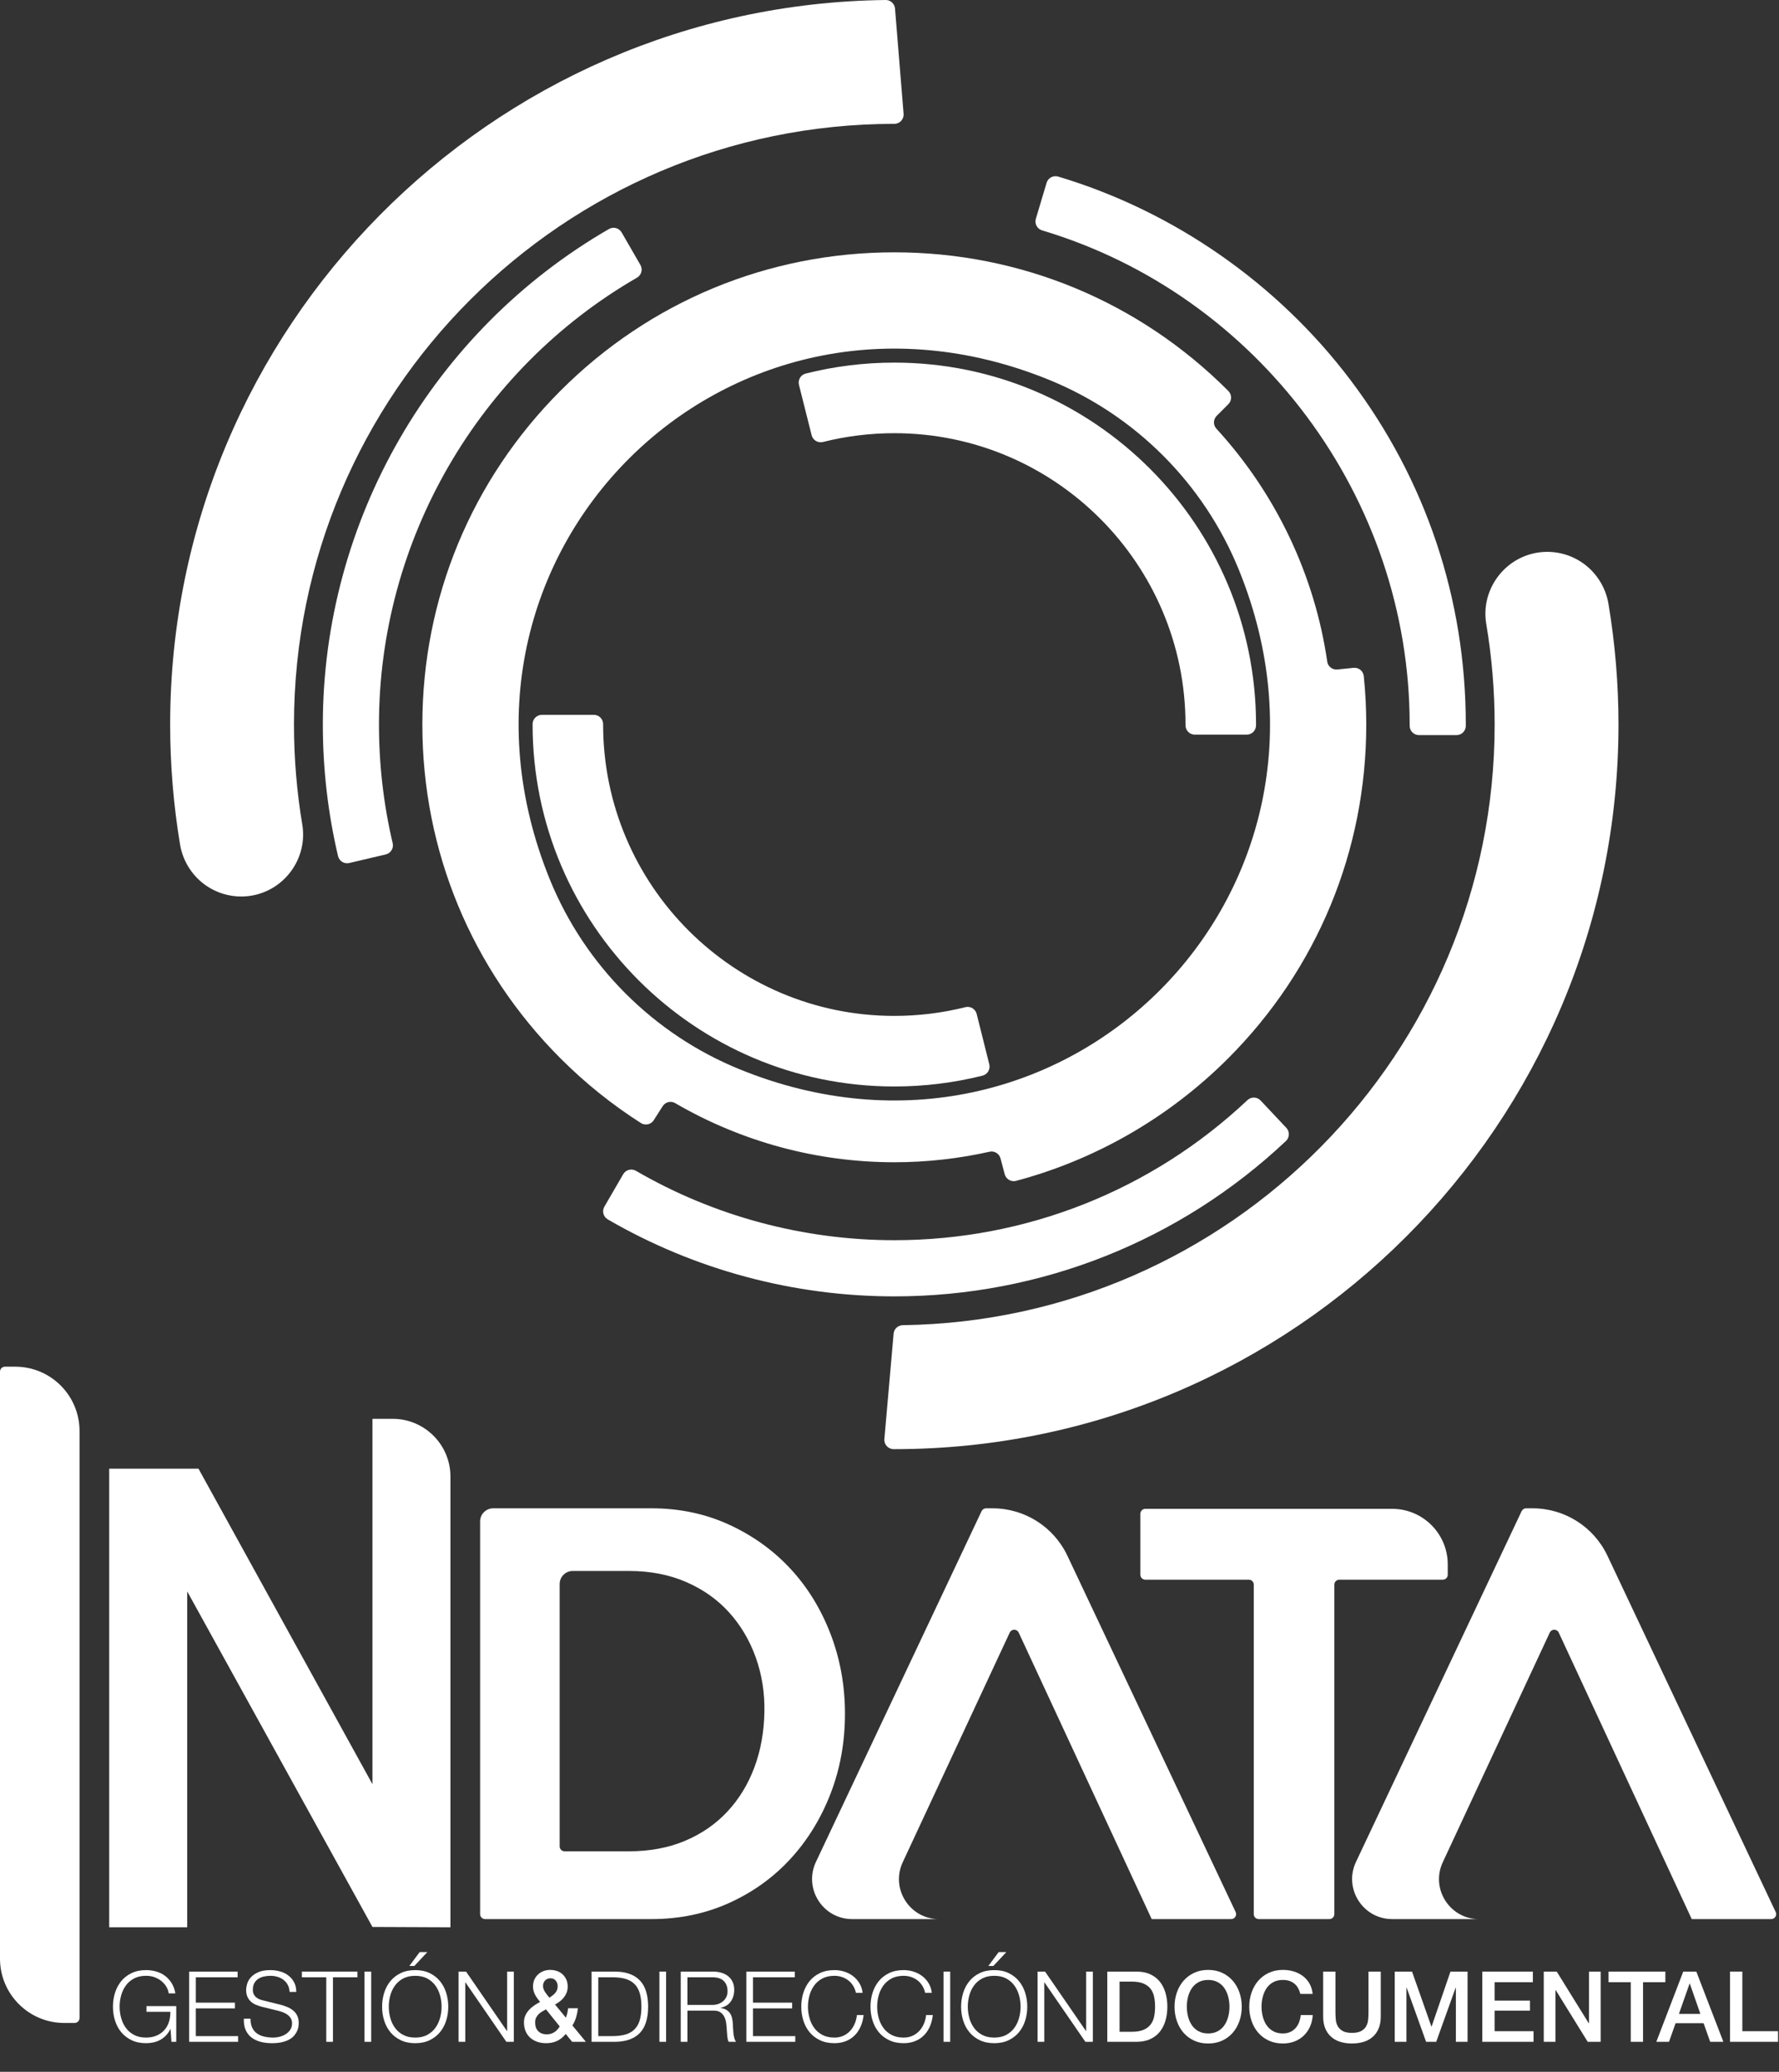
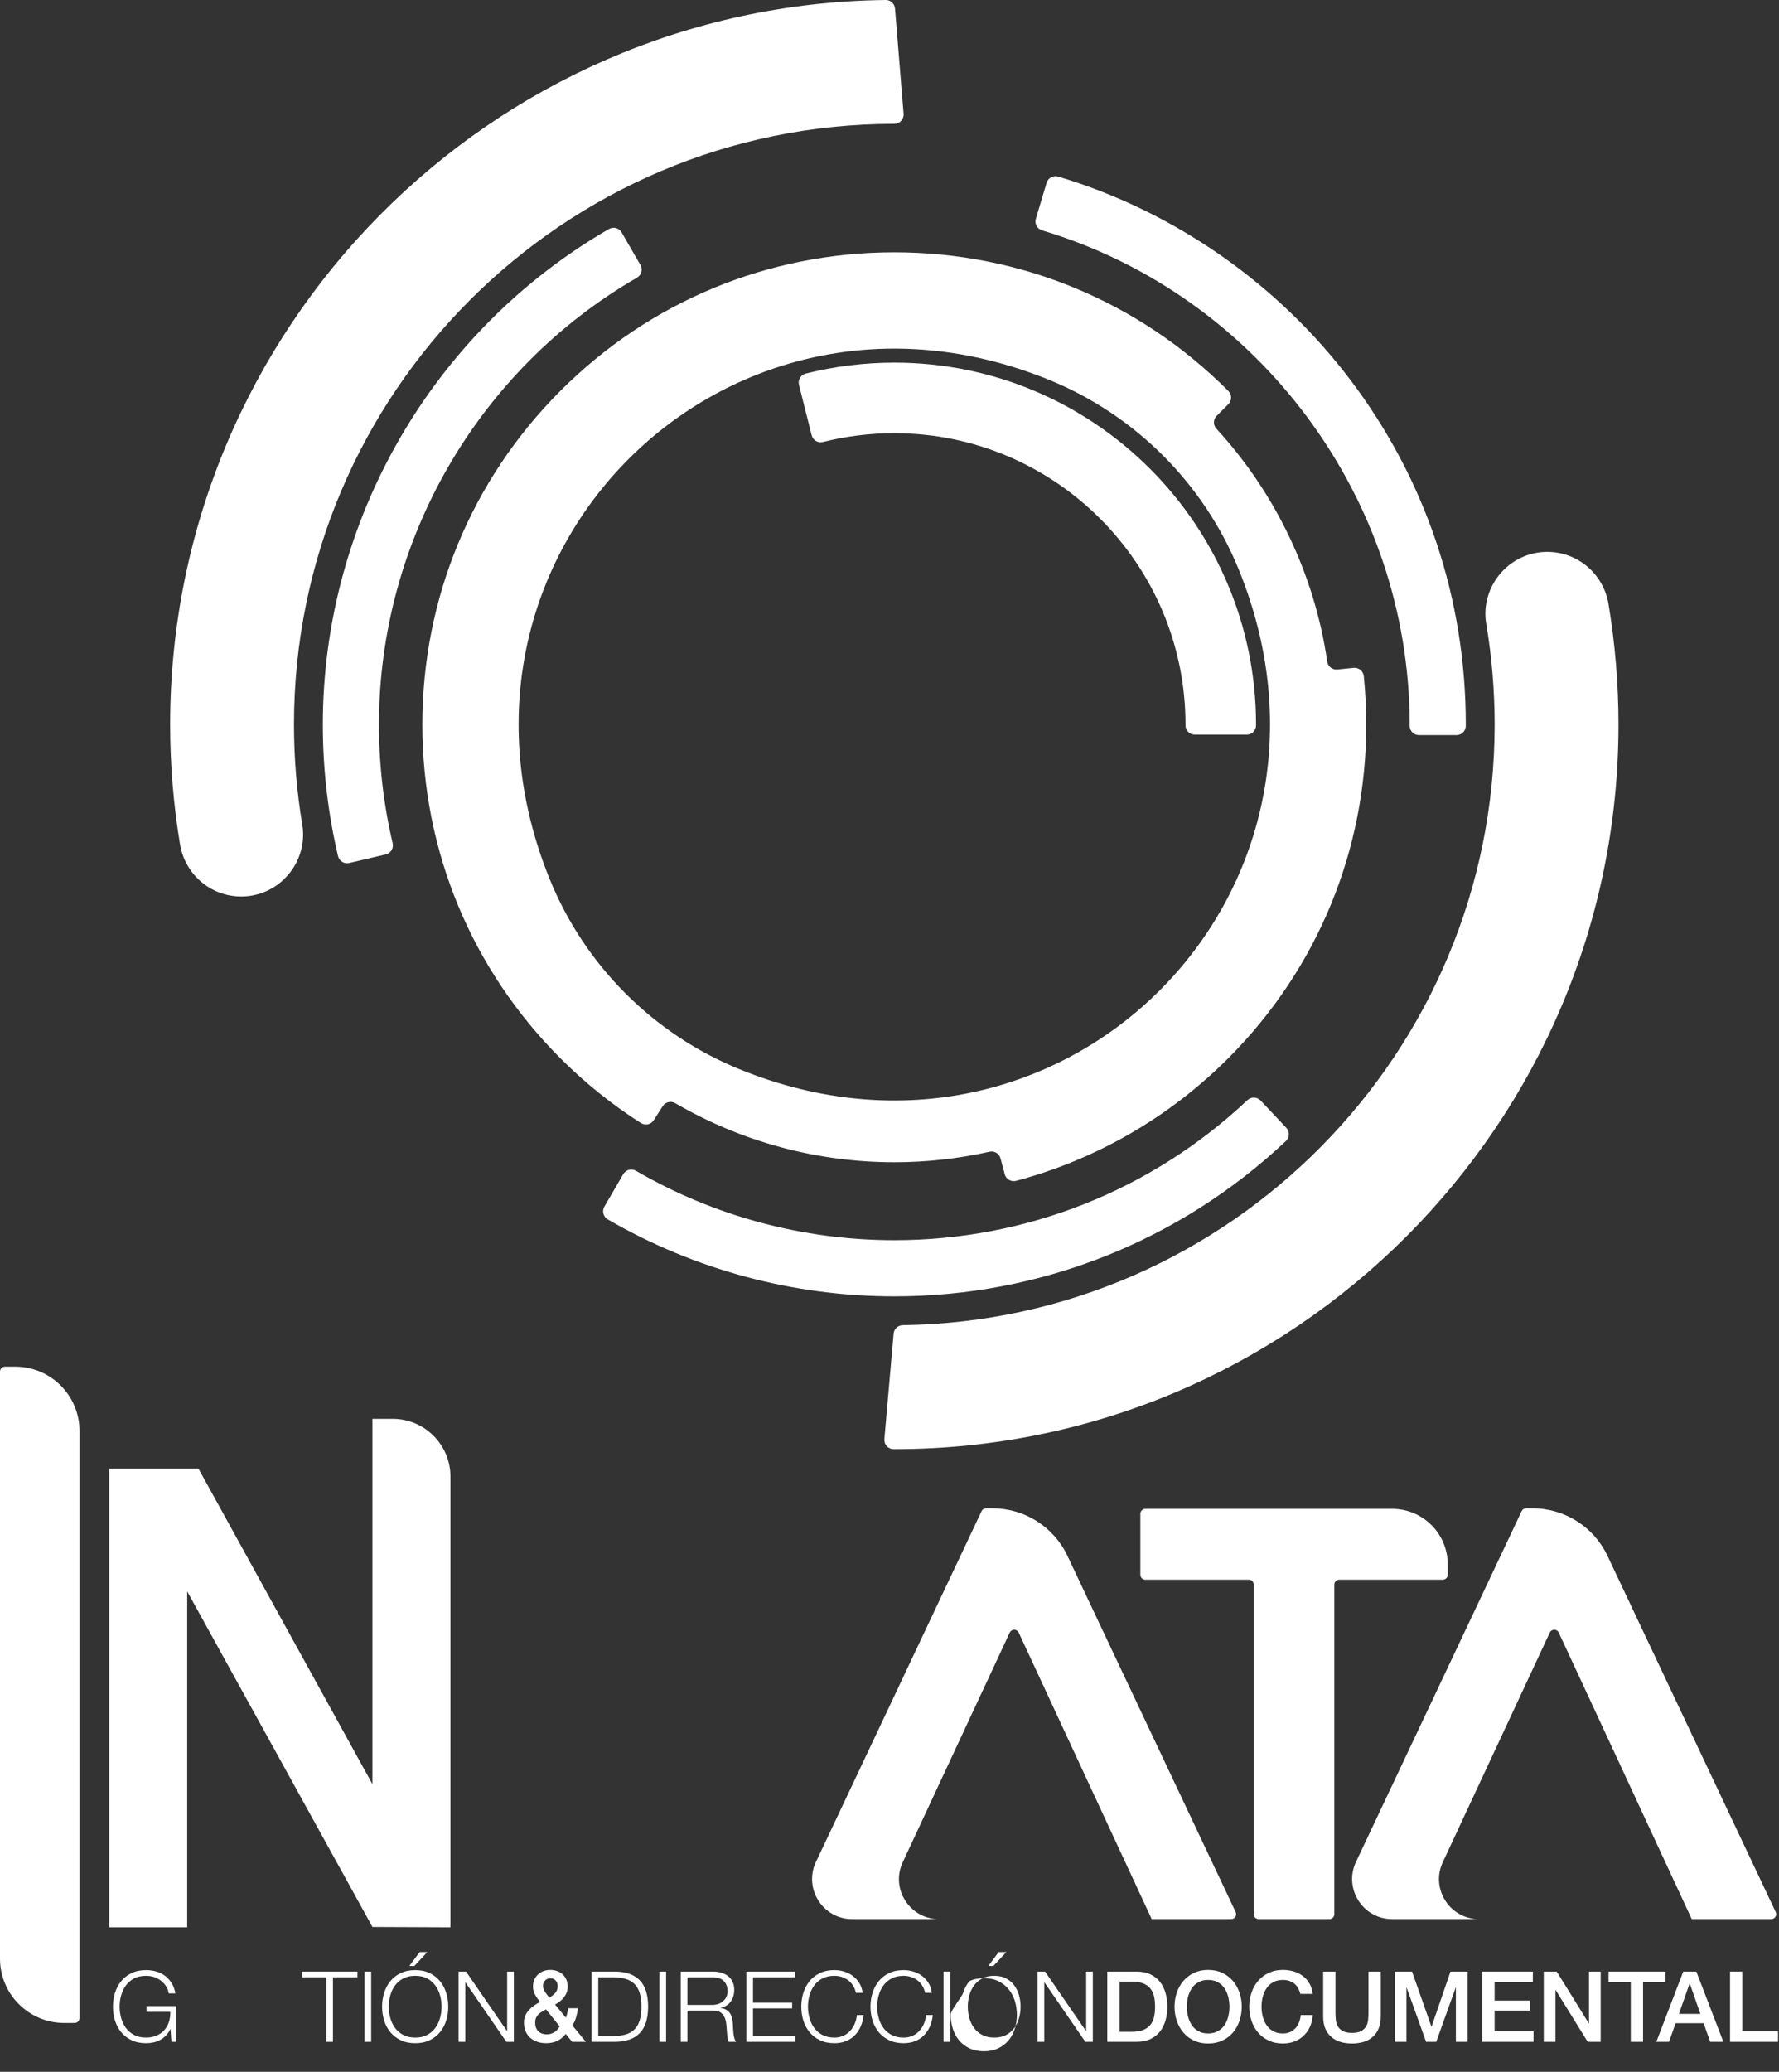
<svg xmlns="http://www.w3.org/2000/svg" version="1.1" x="0px" y="0px" width="404.021px" height="470.238px" viewBox="0 0 404.021 470.238" style="enable-background:new 0 0 404.021 470.238;" xml:space="preserve">
  <rect x="0" y="0" width="404.021" height="470.238" fill="#333333" stroke="none" />
  <style type="text/css">
	.st0{fill:#FFFFFF;}
</style>
  <defs>
</defs>
  <g>
    <g>
      <g>
        <path class="st0" d="M38.934,463.429l-0.201-2.902h-0.045c-0.268,0.566-0.6,1.053-0.993,1.462     c-0.395,0.41-0.83,0.744-1.307,1.004c-0.477,0.261-0.985,0.45-1.529,0.569c-0.543,0.119-1.104,0.179-1.686,0.179     c-1.25,0-2.348-0.227-3.293-0.681c-0.945-0.454-1.73-1.061-2.355-1.82c-0.625-0.759-1.094-1.637-1.406-2.634     s-0.469-2.046-0.469-3.148s0.156-2.151,0.469-3.148s0.781-1.879,1.406-2.646s1.41-1.376,2.355-1.831     c0.945-0.454,2.043-0.681,3.293-0.681c0.834,0,1.622,0.111,2.367,0.335c0.744,0.223,1.406,0.558,1.986,1.004     c0.581,0.447,1.072,0.998,1.474,1.652c0.402,0.655,0.678,1.421,0.826,2.299h-1.519c-0.044-0.461-0.197-0.926-0.457-1.395     c-0.261-0.469-0.61-0.897-1.05-1.284c-0.438-0.387-0.964-0.703-1.573-0.949c-0.611-0.246-1.295-0.368-2.055-0.368     c-1.057,0-1.964,0.201-2.724,0.603c-0.759,0.402-1.381,0.935-1.864,1.597s-0.841,1.41-1.071,2.244     c-0.231,0.833-0.346,1.689-0.346,2.567c0,0.863,0.114,1.715,0.346,2.556c0.23,0.841,0.588,1.593,1.071,2.255     c0.483,0.663,1.105,1.194,1.864,1.596c0.76,0.402,1.667,0.603,2.724,0.603c0.878,0,1.664-0.145,2.355-0.436     c0.692-0.29,1.276-0.695,1.753-1.217c0.476-0.521,0.833-1.138,1.071-1.853c0.238-0.714,0.35-1.496,0.335-2.344h-5.425v-1.294     h6.765v8.104H38.934z" />
-         <path class="st0" d="M53.96,447.489v1.295H44.47v5.76h8.886v1.295H44.47v6.296h9.601v1.295H42.953v-15.94H53.96z" />
-         <path class="st0" d="M57.285,460.237c0.269,0.551,0.637,0.99,1.105,1.317c0.469,0.328,1.023,0.562,1.663,0.704     s1.325,0.212,2.055,0.212c0.416,0,0.87-0.06,1.361-0.179c0.491-0.119,0.949-0.309,1.373-0.569     c0.424-0.26,0.777-0.595,1.061-1.004c0.282-0.409,0.424-0.904,0.424-1.485c0-0.446-0.1-0.833-0.301-1.161     c-0.201-0.327-0.462-0.603-0.781-0.826c-0.32-0.224-0.674-0.405-1.061-0.547c-0.388-0.141-0.767-0.256-1.139-0.346l-3.55-0.871     c-0.462-0.119-0.912-0.268-1.351-0.447c-0.439-0.179-0.823-0.417-1.15-0.714c-0.327-0.297-0.592-0.662-0.792-1.094     c-0.201-0.432-0.302-0.96-0.302-1.585c0-0.387,0.074-0.841,0.224-1.362c0.148-0.521,0.428-1.012,0.837-1.474     c0.409-0.461,0.971-0.852,1.686-1.172c0.715-0.32,1.63-0.48,2.746-0.48c0.789,0,1.54,0.104,2.255,0.312s1.34,0.521,1.875,0.938     c0.536,0.417,0.964,0.935,1.284,1.552c0.32,0.618,0.479,1.336,0.479,2.154h-1.518c-0.03-0.61-0.168-1.142-0.413-1.596     c-0.246-0.454-0.565-0.833-0.96-1.139c-0.395-0.305-0.849-0.536-1.362-0.692c-0.513-0.156-1.053-0.234-1.618-0.234     c-0.521,0-1.023,0.056-1.507,0.167c-0.484,0.111-0.908,0.29-1.272,0.536c-0.365,0.246-0.659,0.569-0.882,0.971     c-0.224,0.402-0.335,0.901-0.335,1.496c0,0.373,0.062,0.696,0.189,0.971c0.126,0.276,0.302,0.51,0.524,0.704     c0.224,0.193,0.48,0.35,0.771,0.469s0.599,0.216,0.927,0.29l3.885,0.96c0.565,0.149,1.097,0.332,1.596,0.547     s0.938,0.484,1.317,0.804s0.677,0.711,0.894,1.172c0.215,0.461,0.323,1.02,0.323,1.674c0,0.179-0.019,0.417-0.056,0.714     c-0.037,0.298-0.127,0.614-0.268,0.949c-0.143,0.335-0.343,0.673-0.604,1.016c-0.261,0.343-0.617,0.651-1.071,0.927     s-1.016,0.499-1.686,0.669s-1.474,0.257-2.411,0.257s-1.809-0.108-2.612-0.324c-0.804-0.215-1.488-0.547-2.054-0.994     c-0.566-0.446-1.001-1.019-1.307-1.719c-0.305-0.7-0.435-1.541-0.391-2.523h1.519C56.89,459.001,57.017,459.686,57.285,460.237z" />
        <path class="st0" d="M81.174,447.489v1.295h-5.559v14.646h-1.519v-14.646h-5.537v-1.295H81.174z" />
        <path class="st0" d="M84.3,447.489v15.94h-1.519v-15.94H84.3z" />
        <path class="st0" d="M87.246,452.311c0.312-0.997,0.781-1.879,1.406-2.646c0.626-0.767,1.41-1.376,2.355-1.831     c0.945-0.454,2.043-0.681,3.293-0.681c1.251,0,2.345,0.227,3.282,0.681c0.938,0.455,1.719,1.064,2.344,1.831     c0.626,0.767,1.095,1.648,1.407,2.646s0.469,2.046,0.469,3.148s-0.156,2.151-0.469,3.148s-0.781,1.875-1.407,2.634     c-0.625,0.759-1.406,1.366-2.344,1.82c-0.938,0.454-2.031,0.681-3.282,0.681c-1.25,0-2.348-0.227-3.293-0.681     c-0.945-0.454-1.729-1.061-2.355-1.82c-0.625-0.759-1.094-1.637-1.406-2.634s-0.469-2.046-0.469-3.148     S86.933,453.308,87.246,452.311z M88.641,458.015c0.23,0.841,0.588,1.593,1.071,2.255c0.483,0.663,1.105,1.194,1.864,1.596     c0.76,0.402,1.667,0.603,2.724,0.603s1.961-0.201,2.713-0.603c0.751-0.402,1.369-0.934,1.854-1.596     c0.483-0.662,0.84-1.414,1.071-2.255c0.23-0.841,0.346-1.693,0.346-2.556c0-0.878-0.115-1.734-0.346-2.567     c-0.231-0.833-0.588-1.582-1.071-2.244c-0.484-0.662-1.103-1.195-1.854-1.597c-0.752-0.402-1.656-0.603-2.713-0.603     s-1.964,0.201-2.724,0.603c-0.759,0.402-1.381,0.935-1.864,1.597s-0.841,1.41-1.071,2.244s-0.346,1.689-0.346,2.567     C88.296,456.322,88.411,457.174,88.641,458.015z M92.962,446.216l2.344-3.147h1.741l-2.946,3.147H92.962z" />
        <path class="st0" d="M105.842,447.489l9.287,13.484h0.045v-13.484h1.518v15.94h-1.695l-9.288-13.485h-0.044v13.485h-1.519v-15.94     H105.842z" />
        <path class="st0" d="M128.481,461.643c-0.596,0.729-1.254,1.262-1.977,1.596c-0.722,0.335-1.551,0.502-2.489,0.502     c-0.729,0-1.402-0.108-2.021-0.324c-0.617-0.215-1.149-0.524-1.596-0.926s-0.793-0.896-1.038-1.485     c-0.246-0.588-0.368-1.254-0.368-1.998c0-0.565,0.104-1.079,0.312-1.541c0.208-0.461,0.483-0.882,0.826-1.261     c0.342-0.38,0.732-0.718,1.172-1.016c0.438-0.297,0.889-0.565,1.351-0.804c-0.209-0.268-0.41-0.532-0.603-0.792     c-0.194-0.26-0.365-0.532-0.514-0.815c-0.149-0.283-0.269-0.581-0.357-0.893s-0.134-0.64-0.134-0.982     c0-0.58,0.101-1.101,0.301-1.562c0.201-0.461,0.48-0.86,0.838-1.194c0.357-0.335,0.773-0.592,1.25-0.771s0.982-0.268,1.519-0.268     c0.506,0,1,0.078,1.484,0.235c0.483,0.156,0.907,0.395,1.272,0.714c0.364,0.32,0.658,0.718,0.882,1.194     c0.224,0.477,0.335,1.035,0.335,1.674c0,0.477-0.078,0.916-0.234,1.317s-0.365,0.77-0.625,1.105     c-0.261,0.335-0.566,0.636-0.916,0.904c-0.35,0.268-0.718,0.506-1.104,0.714l2.478,2.992c0.09-0.253,0.179-0.543,0.269-0.871     c0.089-0.327,0.163-0.751,0.223-1.273h2.233c-0.075,0.7-0.213,1.384-0.413,2.054c-0.201,0.67-0.48,1.288-0.838,1.853l3.059,3.706     h-3.125L128.481,461.643z M123.994,456.061c-0.238,0.149-0.499,0.298-0.782,0.447c-0.282,0.149-0.547,0.335-0.792,0.558     c-0.246,0.223-0.454,0.491-0.625,0.804c-0.172,0.312-0.257,0.707-0.257,1.183c0,0.863,0.241,1.526,0.726,1.987     c0.483,0.461,1.098,0.692,1.842,0.692c0.461,0,0.855-0.063,1.184-0.19c0.327-0.126,0.605-0.279,0.837-0.458     c0.23-0.179,0.424-0.372,0.58-0.581c0.156-0.208,0.294-0.394,0.413-0.558L123.994,456.061z M125.02,449.007     c-0.477,0-0.878,0.16-1.205,0.48c-0.328,0.32-0.491,0.748-0.491,1.284c0,0.268,0.048,0.517,0.145,0.748s0.216,0.454,0.357,0.669     c0.142,0.216,0.298,0.428,0.469,0.637s0.331,0.409,0.48,0.603c0.237-0.164,0.469-0.331,0.691-0.502     c0.224-0.171,0.425-0.357,0.604-0.558c0.179-0.201,0.319-0.428,0.424-0.681c0.104-0.253,0.156-0.536,0.156-0.849     c0-0.521-0.148-0.956-0.446-1.306C125.906,449.182,125.511,449.007,125.02,449.007z" />
        <path class="st0" d="M139.867,447.489c2.426,0.06,4.253,0.74,5.48,2.042c1.229,1.303,1.842,3.279,1.842,5.928     c0,2.649-0.613,4.625-1.842,5.927c-1.228,1.303-3.055,1.984-5.48,2.043h-5.515v-15.94H139.867z M139.108,462.134     c1.146,0,2.132-0.123,2.958-0.368s1.507-0.636,2.043-1.172c0.535-0.536,0.93-1.228,1.183-2.076     c0.253-0.849,0.38-1.868,0.38-3.059c0-1.19-0.127-2.21-0.38-3.059c-0.253-0.849-0.647-1.541-1.183-2.076     c-0.536-0.536-1.217-0.927-2.043-1.172s-1.812-0.368-2.958-0.368h-3.237v13.351H139.108z" />
        <path class="st0" d="M151.275,447.489v15.94h-1.519v-15.94H151.275z" />
        <path class="st0" d="M161.902,447.489c0.654,0,1.275,0.082,1.864,0.246c0.588,0.164,1.101,0.413,1.54,0.748     c0.439,0.335,0.789,0.767,1.05,1.295c0.26,0.529,0.391,1.15,0.391,1.864c0,1.012-0.261,1.891-0.781,2.635     c-0.521,0.744-1.295,1.22-2.322,1.429v0.044c0.521,0.075,0.952,0.212,1.295,0.413c0.342,0.201,0.621,0.458,0.837,0.771     c0.216,0.312,0.372,0.673,0.469,1.083c0.097,0.41,0.16,0.852,0.19,1.329c0.015,0.268,0.029,0.595,0.044,0.982     c0.015,0.387,0.045,0.778,0.09,1.172c0.045,0.395,0.115,0.767,0.212,1.116c0.097,0.35,0.227,0.622,0.391,0.815h-1.675     c-0.089-0.148-0.159-0.331-0.212-0.547c-0.052-0.216-0.089-0.439-0.111-0.67c-0.022-0.23-0.041-0.458-0.056-0.681     c-0.016-0.224-0.03-0.417-0.045-0.581c-0.03-0.565-0.078-1.127-0.146-1.686c-0.066-0.558-0.208-1.057-0.424-1.496     c-0.216-0.439-0.528-0.792-0.938-1.061c-0.409-0.268-0.972-0.387-1.686-0.357h-5.76v7.077h-1.519v-15.94H161.902z      M161.79,455.057c0.462,0,0.9-0.07,1.317-0.212c0.417-0.141,0.781-0.346,1.094-0.614c0.313-0.268,0.562-0.592,0.748-0.971     c0.187-0.379,0.279-0.815,0.279-1.306c0-0.982-0.283-1.756-0.849-2.322c-0.565-0.565-1.429-0.848-2.59-0.848h-5.67v6.273H161.79z     " />
        <path class="st0" d="M180.5,447.489v1.295h-9.488v5.76h8.886v1.295h-8.886v6.296h9.6v1.295h-11.118v-15.94H180.5z" />
        <path class="st0" d="M193.726,450.67c-0.305-0.483-0.677-0.889-1.116-1.217c-0.438-0.327-0.923-0.577-1.451-0.748     s-1.083-0.257-1.663-0.257c-1.057,0-1.965,0.201-2.724,0.603s-1.381,0.935-1.864,1.597s-0.841,1.41-1.071,2.244     c-0.231,0.833-0.347,1.689-0.347,2.567c0,0.863,0.115,1.715,0.347,2.556c0.23,0.841,0.588,1.593,1.071,2.255     c0.483,0.663,1.105,1.194,1.864,1.596s1.667,0.603,2.724,0.603c0.744,0,1.414-0.134,2.01-0.402     c0.595-0.268,1.108-0.632,1.54-1.094c0.432-0.461,0.781-1,1.05-1.618c0.268-0.618,0.438-1.284,0.513-1.999h1.519     c-0.104,0.982-0.335,1.868-0.692,2.657c-0.357,0.789-0.818,1.459-1.384,2.009c-0.566,0.551-1.231,0.975-1.998,1.273     c-0.767,0.297-1.619,0.446-2.557,0.446c-1.25,0-2.348-0.227-3.293-0.681c-0.945-0.454-1.73-1.061-2.355-1.82     c-0.625-0.759-1.094-1.637-1.406-2.634s-0.469-2.046-0.469-3.148s0.156-2.151,0.469-3.148s0.781-1.879,1.406-2.646     s1.41-1.376,2.355-1.831c0.945-0.454,2.043-0.681,3.293-0.681c0.759,0,1.499,0.111,2.222,0.335     c0.722,0.223,1.376,0.555,1.965,0.993c0.588,0.439,1.078,0.979,1.473,1.619c0.395,0.64,0.645,1.377,0.748,2.21h-1.518     C194.252,451.701,194.032,451.154,193.726,450.67z" />
        <path class="st0" d="M209.444,450.67c-0.305-0.483-0.677-0.889-1.116-1.217c-0.438-0.327-0.923-0.577-1.451-0.748     s-1.083-0.257-1.663-0.257c-1.057,0-1.965,0.201-2.724,0.603s-1.381,0.935-1.864,1.597s-0.841,1.41-1.071,2.244     c-0.231,0.833-0.347,1.689-0.347,2.567c0,0.863,0.115,1.715,0.347,2.556c0.23,0.841,0.588,1.593,1.071,2.255     c0.483,0.663,1.105,1.194,1.864,1.596s1.667,0.603,2.724,0.603c0.744,0,1.414-0.134,2.01-0.402     c0.595-0.268,1.108-0.632,1.54-1.094c0.432-0.461,0.781-1,1.05-1.618c0.268-0.618,0.438-1.284,0.513-1.999h1.519     c-0.104,0.982-0.335,1.868-0.692,2.657c-0.357,0.789-0.818,1.459-1.384,2.009c-0.566,0.551-1.231,0.975-1.998,1.273     c-0.767,0.297-1.619,0.446-2.557,0.446c-1.25,0-2.348-0.227-3.293-0.681c-0.945-0.454-1.73-1.061-2.355-1.82     c-0.625-0.759-1.094-1.637-1.406-2.634s-0.469-2.046-0.469-3.148s0.156-2.151,0.469-3.148s0.781-1.879,1.406-2.646     s1.41-1.376,2.355-1.831c0.945-0.454,2.043-0.681,3.293-0.681c0.759,0,1.499,0.111,2.222,0.335     c0.722,0.223,1.376,0.555,1.965,0.993c0.588,0.439,1.078,0.979,1.473,1.619c0.395,0.64,0.645,1.377,0.748,2.21h-1.518     C209.969,451.701,209.75,451.154,209.444,450.67z" />
        <path class="st0" d="M215.796,447.489v15.94h-1.519v-15.94H215.796z" />
-         <path class="st0" d="M218.742,452.311c0.312-0.997,0.782-1.879,1.407-2.646s1.41-1.376,2.355-1.831     c0.944-0.454,2.042-0.681,3.293-0.681c1.25,0,2.344,0.227,3.281,0.681c0.938,0.455,1.72,1.064,2.345,1.831     s1.094,1.648,1.406,2.646s0.469,2.046,0.469,3.148s-0.156,2.151-0.469,3.148s-0.781,1.875-1.406,2.634     c-0.625,0.759-1.407,1.366-2.345,1.82c-0.938,0.454-2.031,0.681-3.281,0.681c-1.251,0-2.349-0.227-3.293-0.681     c-0.945-0.454-1.73-1.061-2.355-1.82c-0.625-0.759-1.095-1.637-1.407-2.634s-0.469-2.046-0.469-3.148     S218.429,453.308,218.742,452.311z M220.137,458.015c0.23,0.841,0.588,1.593,1.072,2.255c0.483,0.663,1.104,1.194,1.864,1.596     c0.759,0.402,1.666,0.603,2.724,0.603c1.057,0,1.961-0.201,2.712-0.603c0.752-0.402,1.369-0.934,1.854-1.596     c0.483-0.662,0.841-1.414,1.071-2.255c0.23-0.841,0.347-1.693,0.347-2.556c0-0.878-0.116-1.734-0.347-2.567     s-0.588-1.582-1.071-2.244c-0.484-0.662-1.102-1.195-1.854-1.597c-0.751-0.402-1.655-0.603-2.712-0.603     c-1.058,0-1.965,0.201-2.724,0.603c-0.76,0.402-1.381,0.935-1.864,1.597c-0.484,0.662-0.842,1.41-1.072,2.244     s-0.346,1.689-0.346,2.567C219.792,456.322,219.907,457.174,220.137,458.015z M224.458,446.216l2.344-3.147h1.742l-2.947,3.147     H224.458z" />
+         <path class="st0" d="M218.742,452.311c0.312-0.997,0.782-1.879,1.407-2.646c0.944-0.454,2.042-0.681,3.293-0.681c1.25,0,2.344,0.227,3.281,0.681c0.938,0.455,1.72,1.064,2.345,1.831     s1.094,1.648,1.406,2.646s0.469,2.046,0.469,3.148s-0.156,2.151-0.469,3.148s-0.781,1.875-1.406,2.634     c-0.625,0.759-1.407,1.366-2.345,1.82c-0.938,0.454-2.031,0.681-3.281,0.681c-1.251,0-2.349-0.227-3.293-0.681     c-0.945-0.454-1.73-1.061-2.355-1.82c-0.625-0.759-1.095-1.637-1.407-2.634s-0.469-2.046-0.469-3.148     S218.429,453.308,218.742,452.311z M220.137,458.015c0.23,0.841,0.588,1.593,1.072,2.255c0.483,0.663,1.104,1.194,1.864,1.596     c0.759,0.402,1.666,0.603,2.724,0.603c1.057,0,1.961-0.201,2.712-0.603c0.752-0.402,1.369-0.934,1.854-1.596     c0.483-0.662,0.841-1.414,1.071-2.255c0.23-0.841,0.347-1.693,0.347-2.556c0-0.878-0.116-1.734-0.347-2.567     s-0.588-1.582-1.071-2.244c-0.484-0.662-1.102-1.195-1.854-1.597c-0.751-0.402-1.655-0.603-2.712-0.603     c-1.058,0-1.965,0.201-2.724,0.603c-0.76,0.402-1.381,0.935-1.864,1.597c-0.484,0.662-0.842,1.41-1.072,2.244     s-0.346,1.689-0.346,2.567C219.792,456.322,219.907,457.174,220.137,458.015z M224.458,446.216l2.344-3.147h1.742l-2.947,3.147     H224.458z" />
        <path class="st0" d="M237.34,447.489l9.287,13.484h0.045v-13.484h1.518v15.94h-1.696l-9.288-13.485h-0.044v13.485h-1.519v-15.94     H237.34z" />
        <path class="st0" d="M251.471,447.489h6.608c1.221,0,2.277,0.208,3.171,0.625c0.893,0.417,1.622,0.986,2.188,1.708     c0.565,0.722,0.986,1.566,1.262,2.534c0.275,0.968,0.413,2.002,0.413,3.104s-0.138,2.136-0.413,3.103     c-0.275,0.968-0.696,1.812-1.262,2.534c-0.565,0.722-1.295,1.292-2.188,1.708c-0.894,0.417-1.95,0.625-3.171,0.625h-6.608     V447.489z M254.262,461.152h2.746c1.086,0,1.976-0.145,2.668-0.435c0.692-0.291,1.235-0.692,1.63-1.206     c0.395-0.514,0.662-1.117,0.804-1.809s0.212-1.44,0.212-2.244s-0.07-1.552-0.212-2.244c-0.142-0.692-0.409-1.295-0.804-1.809     s-0.938-0.916-1.63-1.206s-1.582-0.436-2.668-0.436h-2.746V461.152z" />
        <path class="st0" d="M274.377,447.109c1.191,0,2.259,0.224,3.204,0.67c0.945,0.447,1.745,1.049,2.4,1.809     c0.654,0.759,1.157,1.645,1.507,2.657s0.524,2.084,0.524,3.215c0,1.146-0.175,2.225-0.524,3.237s-0.853,1.897-1.507,2.657     c-0.655,0.759-1.455,1.358-2.4,1.797c-0.945,0.439-2.013,0.659-3.204,0.659c-1.19,0-2.259-0.22-3.203-0.659     c-0.945-0.438-1.745-1.038-2.4-1.797c-0.655-0.759-1.157-1.645-1.507-2.657s-0.524-2.091-0.524-3.237     c0-1.131,0.175-2.203,0.524-3.215s0.852-1.898,1.507-2.657c0.655-0.759,1.455-1.362,2.4-1.809     C272.118,447.332,273.186,447.109,274.377,447.109z M274.377,449.386c-0.848,0-1.581,0.171-2.198,0.514     c-0.618,0.342-1.12,0.8-1.508,1.373c-0.387,0.573-0.673,1.224-0.859,1.954c-0.187,0.729-0.279,1.473-0.279,2.232     c0,0.759,0.093,1.503,0.279,2.232c0.187,0.729,0.473,1.381,0.859,1.954c0.388,0.573,0.89,1.031,1.508,1.373     c0.617,0.342,1.351,0.514,2.198,0.514c0.849,0,1.582-0.171,2.199-0.514c0.618-0.342,1.12-0.8,1.507-1.373     c0.388-0.573,0.674-1.224,0.86-1.954c0.186-0.729,0.278-1.474,0.278-2.232c0-0.759-0.093-1.503-0.278-2.232     c-0.187-0.729-0.473-1.38-0.86-1.954c-0.387-0.573-0.889-1.031-1.507-1.373C275.959,449.558,275.225,449.386,274.377,449.386z" />
        <path class="st0" d="M295.319,452.557c-0.119-0.461-0.283-0.885-0.491-1.272c-0.209-0.387-0.477-0.722-0.804-1.005     c-0.328-0.283-0.711-0.502-1.15-0.659c-0.438-0.156-0.948-0.234-1.529-0.234c-0.848,0-1.581,0.171-2.198,0.514     c-0.618,0.342-1.12,0.8-1.508,1.373c-0.387,0.573-0.673,1.224-0.859,1.954c-0.187,0.729-0.279,1.473-0.279,2.232     c0,0.759,0.093,1.503,0.279,2.232c0.187,0.729,0.473,1.381,0.859,1.954c0.388,0.573,0.89,1.031,1.508,1.373     c0.617,0.342,1.351,0.514,2.198,0.514c0.626,0,1.176-0.108,1.652-0.324s0.886-0.514,1.229-0.893     c0.342-0.38,0.609-0.822,0.804-1.329c0.192-0.506,0.319-1.049,0.379-1.63h2.724c-0.06,0.953-0.264,1.824-0.613,2.612     c-0.351,0.789-0.823,1.47-1.418,2.043c-0.596,0.573-1.295,1.016-2.099,1.328s-1.689,0.469-2.657,0.469     c-1.19,0-2.259-0.22-3.203-0.659c-0.945-0.438-1.745-1.038-2.4-1.797c-0.655-0.759-1.157-1.645-1.507-2.657     s-0.524-2.091-0.524-3.237c0-1.131,0.175-2.203,0.524-3.215s0.852-1.898,1.507-2.657c0.655-0.759,1.455-1.362,2.4-1.809     c0.944-0.446,2.013-0.67,3.203-0.67c0.894,0,1.734,0.123,2.523,0.369c0.788,0.246,1.484,0.603,2.087,1.072     c0.604,0.469,1.091,1.038,1.463,1.708c0.372,0.67,0.603,1.437,0.691,2.3H295.319z" />
        <path class="st0" d="M300.499,447.489h2.79v9.288c0,0.536,0.026,1.079,0.078,1.629c0.053,0.551,0.201,1.046,0.447,1.485     c0.245,0.439,0.617,0.8,1.116,1.083c0.498,0.283,1.201,0.424,2.109,0.424c0.907,0,1.611-0.141,2.109-0.424     c0.499-0.282,0.871-0.644,1.117-1.083c0.245-0.439,0.394-0.934,0.446-1.485c0.052-0.55,0.078-1.094,0.078-1.629v-9.288h2.79     v10.203c0,1.027-0.156,1.92-0.469,2.679s-0.755,1.396-1.328,1.909c-0.573,0.514-1.262,0.897-2.065,1.15s-1.696,0.379-2.679,0.379     s-1.875-0.126-2.679-0.379s-1.493-0.636-2.065-1.15c-0.573-0.513-1.016-1.149-1.328-1.909s-0.469-1.652-0.469-2.679V447.489z" />
        <path class="st0" d="M316.751,447.489h3.929l4.398,12.48h0.045l4.286-12.48h3.885v15.94h-2.656v-12.301h-0.045l-4.421,12.301     h-2.299l-4.421-12.301h-0.045v12.301h-2.656V447.489z" />
        <path class="st0" d="M336.642,447.489h11.476v2.411h-8.685v4.175h8.037v2.277h-8.037v4.666h8.841v2.411h-11.632V447.489z" />
        <path class="st0" d="M350.596,447.489h2.947l7.278,11.743h0.044v-11.743h2.657v15.94h-2.947l-7.256-11.721h-0.066v11.721h-2.657     V447.489z" />
        <path class="st0" d="M365.308,447.489h12.904v2.411h-5.068v13.529h-2.79V449.9h-5.046V447.489z" />
        <path class="st0" d="M382.276,447.489h2.97l6.14,15.94h-2.992l-1.496-4.22h-6.362l-1.496,4.22h-2.88L382.276,447.489z      M381.294,457.089h4.867l-2.389-6.854h-0.067L381.294,457.089z" />
        <path class="st0" d="M392.902,447.489h2.791v13.529h8.104v2.411h-10.896V447.489z" />
      </g>
    </g>
    <g>
      <path class="st0" d="M365.29,137.044c-0.653-3.889-2.914-7.353-6.205-9.504c-3.271-2.138-7.32-2.817-11.108-1.863    c-7.06,1.777-11.647,8.764-10.443,15.905c1.267,7.512,1.909,15.206,1.909,22.869c0,74.536-60.122,135.293-134.412,136.324    c-1.089,0.015-1.993,0.841-2.088,1.926l-2.096,23.914c-0.108,1.233,0.862,2.295,2.1,2.298l0.159,0    c90.685,0,164.462-73.777,164.462-164.462C367.567,155.275,366.801,146.054,365.29,137.044z" />
      <path class="st0" d="M66.767,164.45c0-75.177,61.161-136.338,136.337-136.338h0c1.235,0,2.207-1.054,2.106-2.285l-1.947-23.883    c-0.09-1.103-1.016-1.957-2.122-1.944C111.358,1.056,38.643,74.421,38.643,164.45c0,9.117,0.756,18.279,2.248,27.231    c0.647,3.887,2.904,7.352,6.192,9.506c2.303,1.51,4.993,2.295,7.708,2.295c1.138,0,2.28-0.138,3.4-0.419    c7.061-1.769,11.656-8.752,10.46-15.898C67.401,179.702,66.767,172.06,66.767,164.45z" />
      <path class="st0" d="M292.033,258.983l0.009-0.008c0.85-0.8,0.891-2.137,0.091-2.987l-5.84-6.206    c-0.8-0.85-2.137-0.891-2.987-0.091l-0.009,0.008c-21.784,20.5-50.263,31.79-80.192,31.79c-20.641,0-40.929-5.444-58.671-15.744    l-0.01-0.006c-1.009-0.586-2.303-0.243-2.889,0.767l-4.278,7.369c-0.586,1.009-0.243,2.303,0.767,2.889l0.01,0.006    c19.684,11.427,42.185,17.467,65.071,17.467C236.294,294.237,267.876,281.717,292.033,258.983z" />
      <path class="st0" d="M320.144,164.45v0.286c0,1.167,0.946,2.113,2.113,2.113h8.521c1.167,0,2.113-0.946,2.113-2.113v-0.286    c0-28.498-9.062-55.545-26.207-78.215c-16.584-21.93-40.15-38.32-66.356-46.153l-0.011-0.003c-1.118-0.334-2.296,0.301-2.63,1.42    l-2.44,8.164c-0.334,1.118,0.301,2.296,1.42,2.63l0.011,0.003C285.822,66.985,320.144,113.104,320.144,164.45z" />
      <path class="st0" d="M86.066,164.45c0-41.686,22.451-80.548,58.59-101.423l0.01-0.006c1.011-0.584,1.357-1.876,0.773-2.887    l-4.262-7.378c-0.584-1.011-1.876-1.357-2.887-0.773l-0.01,0.006C98.21,75.133,73.318,118.226,73.318,164.45    c0,10.079,1.161,20.121,3.45,29.847l0.003,0.011c0.267,1.136,1.405,1.84,2.541,1.573l8.295-1.952    c1.136-0.267,1.84-1.405,1.573-2.541l-0.003-0.011C87.113,182.607,86.066,173.548,86.066,164.45z" />
      <path class="st0" d="M148.472,254.249l2.027-3.178c0.605-0.95,1.854-1.266,2.828-0.7c15.12,8.795,32.242,13.425,49.778,13.425    c7.272,0,14.531-0.803,21.635-2.39c1.099-0.246,2.193,0.435,2.483,1.523l0.955,3.59c0.3,1.128,1.458,1.799,2.586,1.499    l0.011-0.003c18.136-4.828,34.775-14.433,48.118-27.775c20.244-20.245,31.393-47.161,31.393-75.788    c0-3.649-0.189-7.341-0.561-10.976l-0.001-0.012c-0.119-1.161-1.156-2.006-2.318-1.887l-3.678,0.376    c-1.118,0.114-2.142-0.665-2.303-1.778c-2.856-19.657-11.672-38.173-25.181-52.886c-0.76-0.828-0.718-2.113,0.076-2.908    l2.651-2.651c0.822-0.822,0.826-2.154,0.008-2.98l-0.087-0.088c-20.244-20.244-47.16-31.393-75.789-31.393    s-55.544,11.149-75.788,31.393c-20.244,20.244-31.393,47.159-31.393,75.789s11.149,55.545,31.393,75.789    c5.545,5.544,11.677,10.472,18.228,14.649l0.01,0.006C146.538,255.523,147.845,255.234,148.472,254.249z M124.856,199.575    C94.983,126.126,164.781,56.328,238.231,86.203c19.573,7.961,35.161,23.549,43.122,43.122    c29.874,73.449-39.924,143.247-113.374,113.373C148.406,234.737,132.817,219.149,124.856,199.575z" />
-       <path class="st0" d="M223.127,244.14l0.011-0.003c1.132-0.284,1.82-1.431,1.536-2.564l-2.866-11.438    c-0.284-1.132-1.431-1.82-2.564-1.536l-0.011,0.003c-5.241,1.313-10.668,1.979-16.129,1.979c-36.464,0-66.13-29.666-66.13-66.13    v-0.094c0-1.167-0.946-2.113-2.113-2.113h-11.792c-1.167,0-2.113,0.946-2.113,2.113v0.094c0,45.297,36.852,82.149,82.149,82.149    C209.878,246.6,216.614,245.772,223.127,244.14z" />
      <path class="st0" d="M186.904,100.317c5.264-1.325,10.715-1.997,16.201-1.997c36.464,0,66.13,29.666,66.13,66.127l0,0.177    c-0.002,1.168,0.945,2.117,2.113,2.117h11.792c1.165,0,2.11-0.942,2.113-2.107l0.001-0.183c0-45.297-36.852-82.149-82.149-82.149    c-6.803,0-13.569,0.835-20.111,2.481l-0.011,0.003c-1.132,0.285-1.819,1.433-1.534,2.565l2.878,11.436    c0.285,1.132,1.433,1.819,2.565,1.534L186.904,100.317z" />
    </g>
    <path class="st0" d="M16.939,459.152h-2.334C6.539,459.152,0,452.613,0,444.547l0-133.226c0-0.621,0.504-1.125,1.125-1.125h2.334   c8.066,0,14.605,6.539,14.605,14.605v133.226C18.064,458.648,17.56,459.152,16.939,459.152z" />
    <path class="st0" d="M102.3,437.436l-17.714-0.076l-42.071-76.162v76.237H24.801v-104.09h20.278l39.507,71.616v-82.934h4.584   c7.251,0,13.13,5.878,13.13,13.13V437.436z" />
-     <path class="st0" d="M191.897,388.958c0,6.45-1.089,12.49-3.264,18.122c-2.175,5.634-5.206,10.567-9.09,14.8   c-3.886,4.235-8.528,7.575-13.927,10.022c-5.4,2.448-11.286,3.671-17.656,3.671h-37.799c-0.621,0-1.125-0.504-1.125-1.125v-89.135   c0-1.641,1.331-2.972,2.972-2.972h35.952c6.37,0,12.255,1.244,17.656,3.729c5.399,2.488,10.041,5.828,13.927,10.023   c3.884,4.195,6.914,9.13,9.09,14.8C190.808,376.566,191.897,382.589,191.897,388.958z M173.6,388.492   c0.076-4.35-0.583-8.467-1.981-12.353c-1.399-3.884-3.42-7.284-6.061-10.197c-2.642-2.913-5.885-5.204-9.731-6.876   c-3.846-1.669-8.178-2.506-12.994-2.506h-12.761c-1.641,0-2.972,1.331-2.972,2.972v59.534c0,0.621,0.504,1.125,1.125,1.125h14.608   c4.738,0,8.991-0.796,12.761-2.389c3.768-1.591,6.972-3.806,9.614-6.643c2.64-2.835,4.68-6.176,6.118-10.022   C172.764,397.291,173.522,393.077,173.6,388.492z" />
    <g>
      <path class="st0" d="M280.621,433.969l-38.206-80.859c-3.107-6.575-9.726-10.768-16.997-10.768h-1.479    c-0.435,0-0.831,0.251-1.017,0.644l-37.617,79.611c-2.85,6.031,1.55,12.977,8.221,12.977h5.46h13.834    c-6.401-0.299-10.551-7.013-7.804-12.906l24.298-52.119c0.404-0.867,1.637-0.866,2.04,0.001l30.201,65.023h0.013h18.036    C280.429,435.574,280.974,434.715,280.621,433.969z" />
    </g>
    <g>
      <path class="st0" d="M403.268,433.969l-38.206-80.859c-3.107-6.575-9.726-10.768-16.997-10.768h-1.479    c-0.435,0-0.831,0.251-1.017,0.644l-37.617,79.611c-2.85,6.031,1.55,12.977,8.221,12.977h5.46h13.834    c-6.401-0.299-10.551-7.013-7.804-12.906l24.298-52.119c0.404-0.867,1.637-0.866,2.04,0.001l30.201,65.023h0.013h18.036    C403.077,435.574,403.621,434.715,403.268,433.969z" />
    </g>
    <path class="st0" d="M327.666,358.541h-23.505c-0.621,0-1.125,0.504-1.125,1.125v74.783c0,0.621-0.504,1.125-1.125,1.125h-16.047   c-0.621,0-1.125-0.504-1.125-1.125v-74.783c0-0.621-0.504-1.125-1.125-1.125h-23.506c-0.621,0-1.125-0.504-1.125-1.125v-13.832   c0-0.621,0.504-1.125,1.125-1.125h56.06c6.972,0,12.623,5.652,12.623,12.623v2.334   C328.791,358.038,328.288,358.541,327.666,358.541z" />
  </g>
</svg>